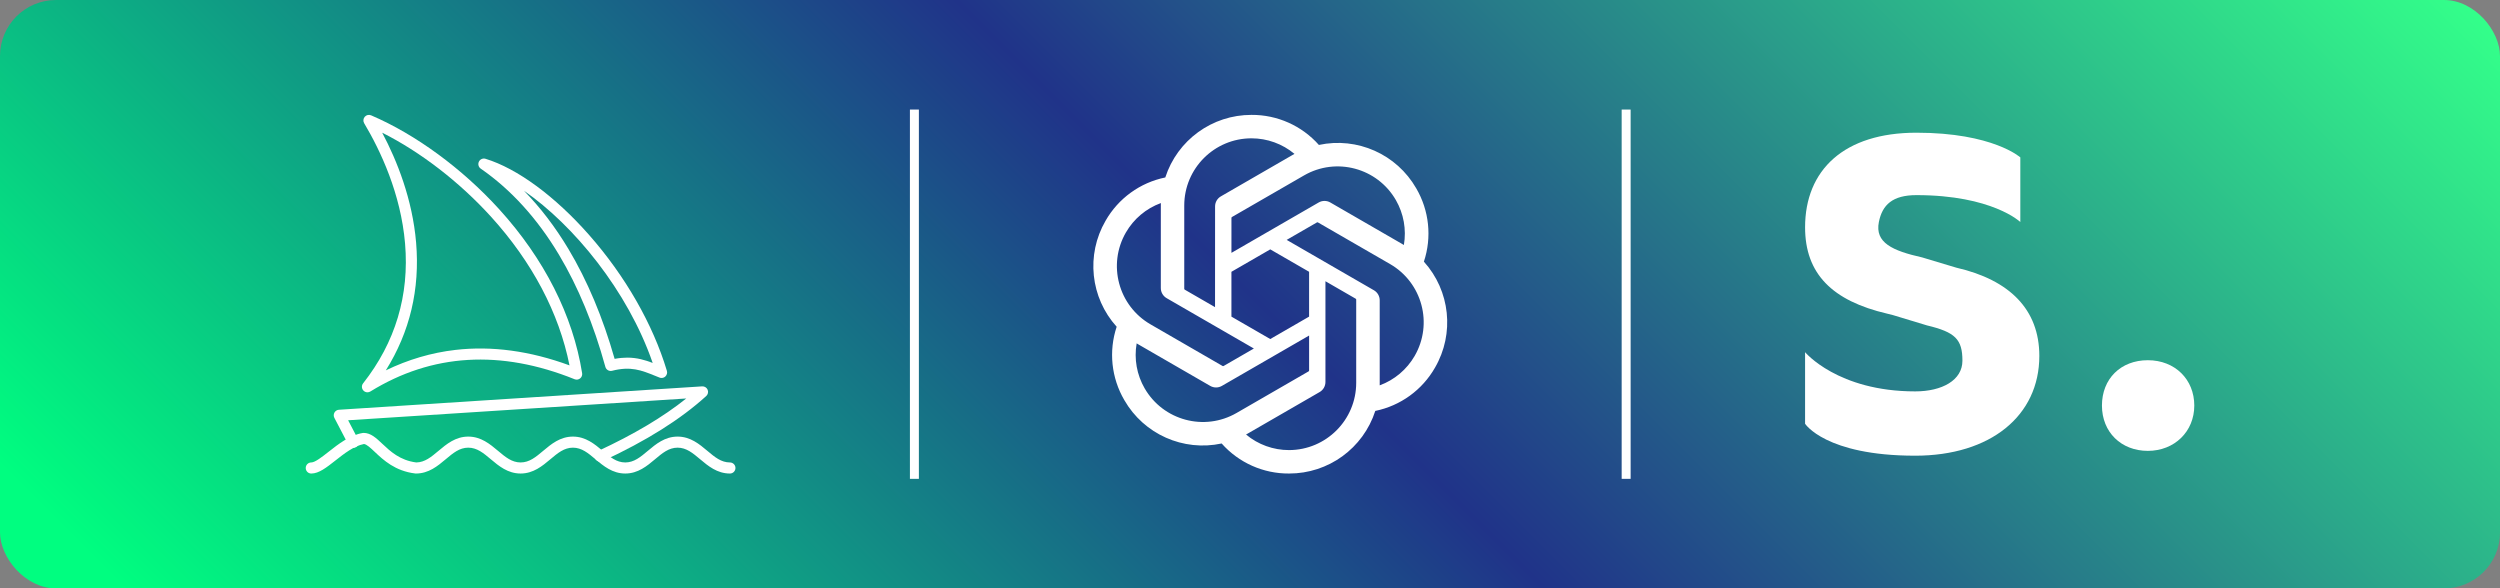
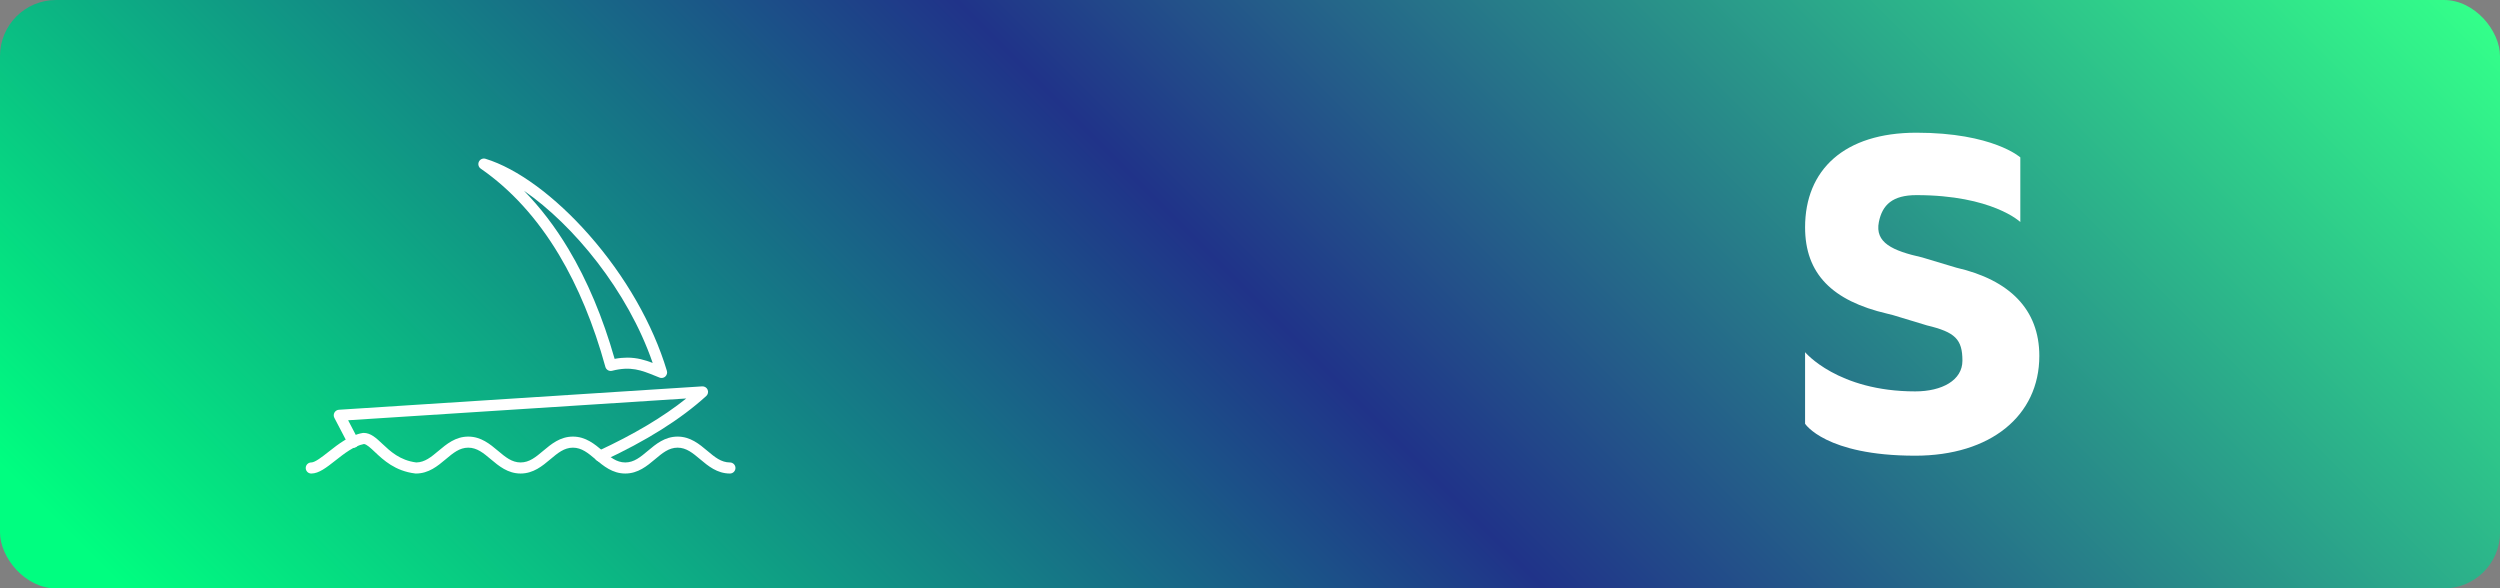
<svg xmlns="http://www.w3.org/2000/svg" id="Livello_2" data-name="Livello 2" viewBox="0 0 2788.31 656.26">
  <rect x="0" y="0" width="2788.31" height="656.26" fill="#808080" stroke="none" />
  <defs>
    <style>
      .cls-1 {
        fill: url(#Sfumatura_senza_nome_59);
      }

      .cls-1, .cls-2 {
        stroke-width: 0px;
      }

      .cls-2 {
        fill: #fff;
      }
    </style>
    <linearGradient id="Sfumatura_senza_nome_59" data-name="Sfumatura senza nome 59" x1="551.32" y1="1170.97" x2="2236.99" y2="-514.7" gradientUnits="userSpaceOnUse">
      <stop offset=".03" stop-color="#00fe80" />
      <stop offset=".5" stop-color="#203389" />
      <stop offset="1" stop-color="#33ff8a" />
    </linearGradient>
  </defs>
  <g id="Livello_1-2" data-name="Livello 1">
    <g>
      <rect class="cls-1" width="2788.31" height="656.26" rx="62.51" ry="62.51" />
      <g>
        <g id="waves">
          <path class="cls-2" d="M814.1,528.13c-14.27,0-24.3-8.43-33.16-15.87-8.29-6.96-15.44-12.97-25.21-12.97s-16.92,6.01-25.21,12.97c-8.86,7.44-18.89,15.87-33.16,15.87s-24.3-8.43-33.16-15.87c-8.29-6.96-15.44-12.97-25.21-12.97s-16.92,6.01-25.21,12.97c-8.86,7.44-18.89,15.87-33.16,15.87s-24.3-8.43-33.16-15.87c-8.29-6.96-15.44-12.97-25.21-12.97s-16.92,6.01-25.21,12.97c-8.86,7.44-18.89,15.87-33.16,15.87-.25,0-.49-.01-.74-.04-22.5-2.7-35.57-15.02-45.11-24.02-4.83-4.56-9.04-8.52-12.1-8.87-11.2,2.16-22.21,10.82-31.94,18.48-9.86,7.76-18.38,14.46-26.85,14.46-3.41,0-6.18-2.77-6.18-6.18s2.77-6.18,6.18-6.18c4.19,0,12.17-6.27,19.21-11.81,11.07-8.71,23.62-18.57,38.12-21.06.34-.06.69-.09,1.04-.09,8,0,14.02,5.68,21,12.26,8.7,8.2,19.5,18.39,37.73,20.7,9.58-.14,16.67-6.09,24.85-12.97,8.86-7.44,18.89-15.87,33.16-15.87s24.3,8.43,33.16,15.87c8.29,6.96,15.44,12.97,25.21,12.97s16.92-6.01,25.21-12.97c8.86-7.44,18.89-15.87,33.16-15.87s24.3,8.43,33.16,15.87c8.29,6.96,15.44,12.97,25.21,12.97s16.92-6.01,25.21-12.97c8.86-7.44,18.89-15.87,33.16-15.87s24.3,8.43,33.16,15.87c8.29,6.96,15.44,12.97,25.21,12.97,3.41,0,6.18,2.77,6.18,6.18s-2.77,6.18-6.18,6.18Z" />
        </g>
        <g id="hull">
          <path class="cls-2" d="M669.35,514.95c-2.33,0-4.56-1.33-5.61-3.58-1.44-3.1-.09-6.77,3-8.21,40.38-18.75,72.84-38.06,98.64-58.72l-377.11,24.29,11.32,21.66c1.58,3.03.41,6.76-2.61,8.34-3.03,1.58-6.76.41-8.34-2.61l-15.72-30.08c-.97-1.85-.93-4.07.09-5.89,1.03-1.82,2.9-3,4.99-3.14l405.15-26.09c2.62-.17,5.06,1.34,6.09,3.75,1.03,2.42.41,5.22-1.53,6.99-28.68,26.09-66.55,49.88-115.75,72.72-.84.39-1.73.58-2.6.58Z" />
        </g>
        <g id="front_sail" data-name="front sail">
          <path class="cls-2" d="M737.87,421.56c-.76,0-1.53-.14-2.26-.43-1.75-.69-3.46-1.38-5.14-2.06-15.04-6.07-26.92-10.87-47.79-5.53-3.26.84-6.6-1.1-7.49-4.35-13.02-47.35-30.43-89.44-51.76-125.08-24.17-40.39-53.52-72.69-87.25-96.02-2.51-1.73-3.37-5.03-2.05-7.78,1.33-2.74,4.45-4.11,7.37-3.22,35.37,10.82,77.46,41.75,115.46,84.87,40.42,45.86,71.26,99.71,86.83,151.64.68,2.27,0,4.72-1.74,6.32-1.16,1.07-2.66,1.63-4.19,1.63ZM699.57,398.87c10.88,0,19.75,2.63,28.39,5.92-27.84-80.7-88.44-153.96-143.59-192.04,18.32,18.68,34.93,40.41,49.65,65.01,21.05,35.17,38.36,76.36,51.49,122.49,5.07-.96,9.72-1.38,14.05-1.38Z" />
        </g>
        <g id="rear_sail" data-name="rear sail">
-           <path class="cls-2" d="M409.84,437.56c-1.71,0-3.41-.71-4.61-2.07-2-2.24-2.1-5.58-.25-7.94,35.95-45.7,51.7-98.15,46.8-155.91-4.71-55.55-27.4-103.62-45.61-134.17-1.37-2.3-1.1-5.22.66-7.23,1.76-2.01,4.62-2.67,7.08-1.61,49.52,21.18,101.55,59.32,142.76,104.64,50.36,55.39,82.38,118.67,92.6,182.99.35,2.2-.51,4.42-2.25,5.8-1.74,1.39-4.1,1.73-6.16.9-82.52-33.27-159.15-28.67-227.78,13.67-1.01.62-2.13.92-3.24.92ZM426.28,148.01c16.55,31.25,33.71,74.12,37.82,122.6,4.4,51.86-6.97,99.67-33.81,142.48,24.89-12.07,50.88-19.72,77.56-22.81,40.63-4.71,83.41,1.09,127.32,17.24-11.56-58.26-41.7-115.41-87.63-165.93-35.28-38.81-78.65-72.16-121.26-93.58Z" />
-         </g>
+           </g>
      </g>
-       <path class="cls-2" d="M1588.09,291.85c9.08-27.24,5.95-57.08-8.56-81.85-21.83-38-65.7-57.55-108.55-48.35-19.06-21.48-46.45-33.69-75.16-33.51-43.8-.1-82.66,28.1-96.14,69.78-28.14,5.76-52.43,23.38-66.64,48.34-21.99,37.9-16.98,85.68,12.4,118.18-9.08,27.24-5.95,57.08,8.56,81.85,21.83,38,65.7,57.55,108.55,48.35,19.05,21.48,46.45,33.69,75.16,33.5,43.83.11,82.7-28.11,96.18-69.83,28.14-5.76,52.43-23.38,66.64-48.34,21.96-37.9,16.94-85.64-12.43-118.14v.02ZM1437.73,501.99c-17.54.02-34.53-6.11-47.99-17.35.61-.33,1.68-.91,2.36-1.34l79.65-46c4.08-2.31,6.58-6.65,6.55-11.34v-112.29l33.66,19.44c.36.18.6.53.65.93v92.99c-.05,41.35-33.54,74.88-74.89,74.96h0ZM1276.68,433.2c-8.79-15.18-11.95-32.96-8.94-50.23.59.35,1.63.99,2.36,1.41l79.65,46c4.04,2.36,9.04,2.36,13.09,0l97.24-56.15v38.88c.03.4-.16.79-.48,1.04l-80.51,46.49c-35.86,20.65-81.66,8.38-102.4-27.44h-.01ZM1255.72,259.34c8.75-15.2,22.56-26.83,39.01-32.86,0,.69-.04,1.9-.04,2.75v92.01c-.03,4.68,2.48,9.01,6.54,11.33l97.24,56.14-33.66,19.44c-.34.22-.76.26-1.14.1l-80.53-46.53c-35.79-20.73-48.06-66.51-27.44-102.36h.01ZM1532.3,323.7l-97.24-56.15,33.66-19.43c.34-.23.76-.26,1.14-.1l80.53,46.49c35.85,20.71,48.14,66.58,27.43,102.43-8.76,15.18-22.56,26.8-39,32.85v-94.76c.04-4.68-2.45-9-6.5-11.33h-.01ZM1565.8,273.27c-.59-.36-1.63-.99-2.36-1.41l-79.65-46c-4.04-2.36-9.04-2.36-13.09,0l-97.24,56.15v-38.88c-.02-.4.16-.79.48-1.04l80.51-46.45c35.86-20.69,81.71-8.38,102.39,27.5,8.74,15.15,11.9,32.89,8.94,50.13h.03ZM1355.16,342.56l-33.68-19.44c-.36-.18-.6-.53-.65-.93v-92.99c.02-41.4,33.61-74.95,75.01-74.93,17.51,0,34.46,6.15,47.93,17.35-.61.33-1.66.91-2.36,1.34l-79.65,46c-4.08,2.31-6.58,6.64-6.55,11.33l-.05,112.24v.03ZM1373.44,303.14l43.31-25.01,43.31,25v50.01l-43.31,25-43.31-25v-50Z" />
-       <rect class="cls-2" x="1014.85" y="122.19" width="10" height="411.88" />
-       <rect class="cls-2" x="1808.68" y="122.19" width="10" height="411.88" />
      <g>
        <path class="cls-2" d="M2136.05,508.25c83.9,0,138.46-44.44,138.46-111.28,0-51.84-33.19-84.78-92.53-98.42l-38.1-11.43c-33.42-7.5-52.93-16.51-48.33-39.53,3.82-19.15,15.26-29.96,41.86-29.96,84.57,0,115.9,29.96,115.9,29.96v-72.05s-30.5-27.53-115.9-27.53c-80.49,0-124.16,41.41-124.16,105.53,0,51.84,30.27,81.99,91.65,96.31,4.3,1.07,6.49,1.63,6.59,1.66,9.34,2.89,21.94,6.71,37.8,11.45,31.38,7.5,39.44,15.47,39.44,39.34,0,21.83-22.68,34.23-52.69,34.23-86.46,0-122.8-43.74-122.8-43.74v79.83s22.73,35.63,122.8,35.63Z" />
-         <path class="cls-2" d="M2395.53,502.86c29.7,0,51.82-21.48,51.82-50.55s-21.48-50.55-51.82-50.55-51.18,20.85-51.18,50.55,21.48,50.55,51.18,50.55Z" />
      </g>
    </g>
  </g>
</svg>